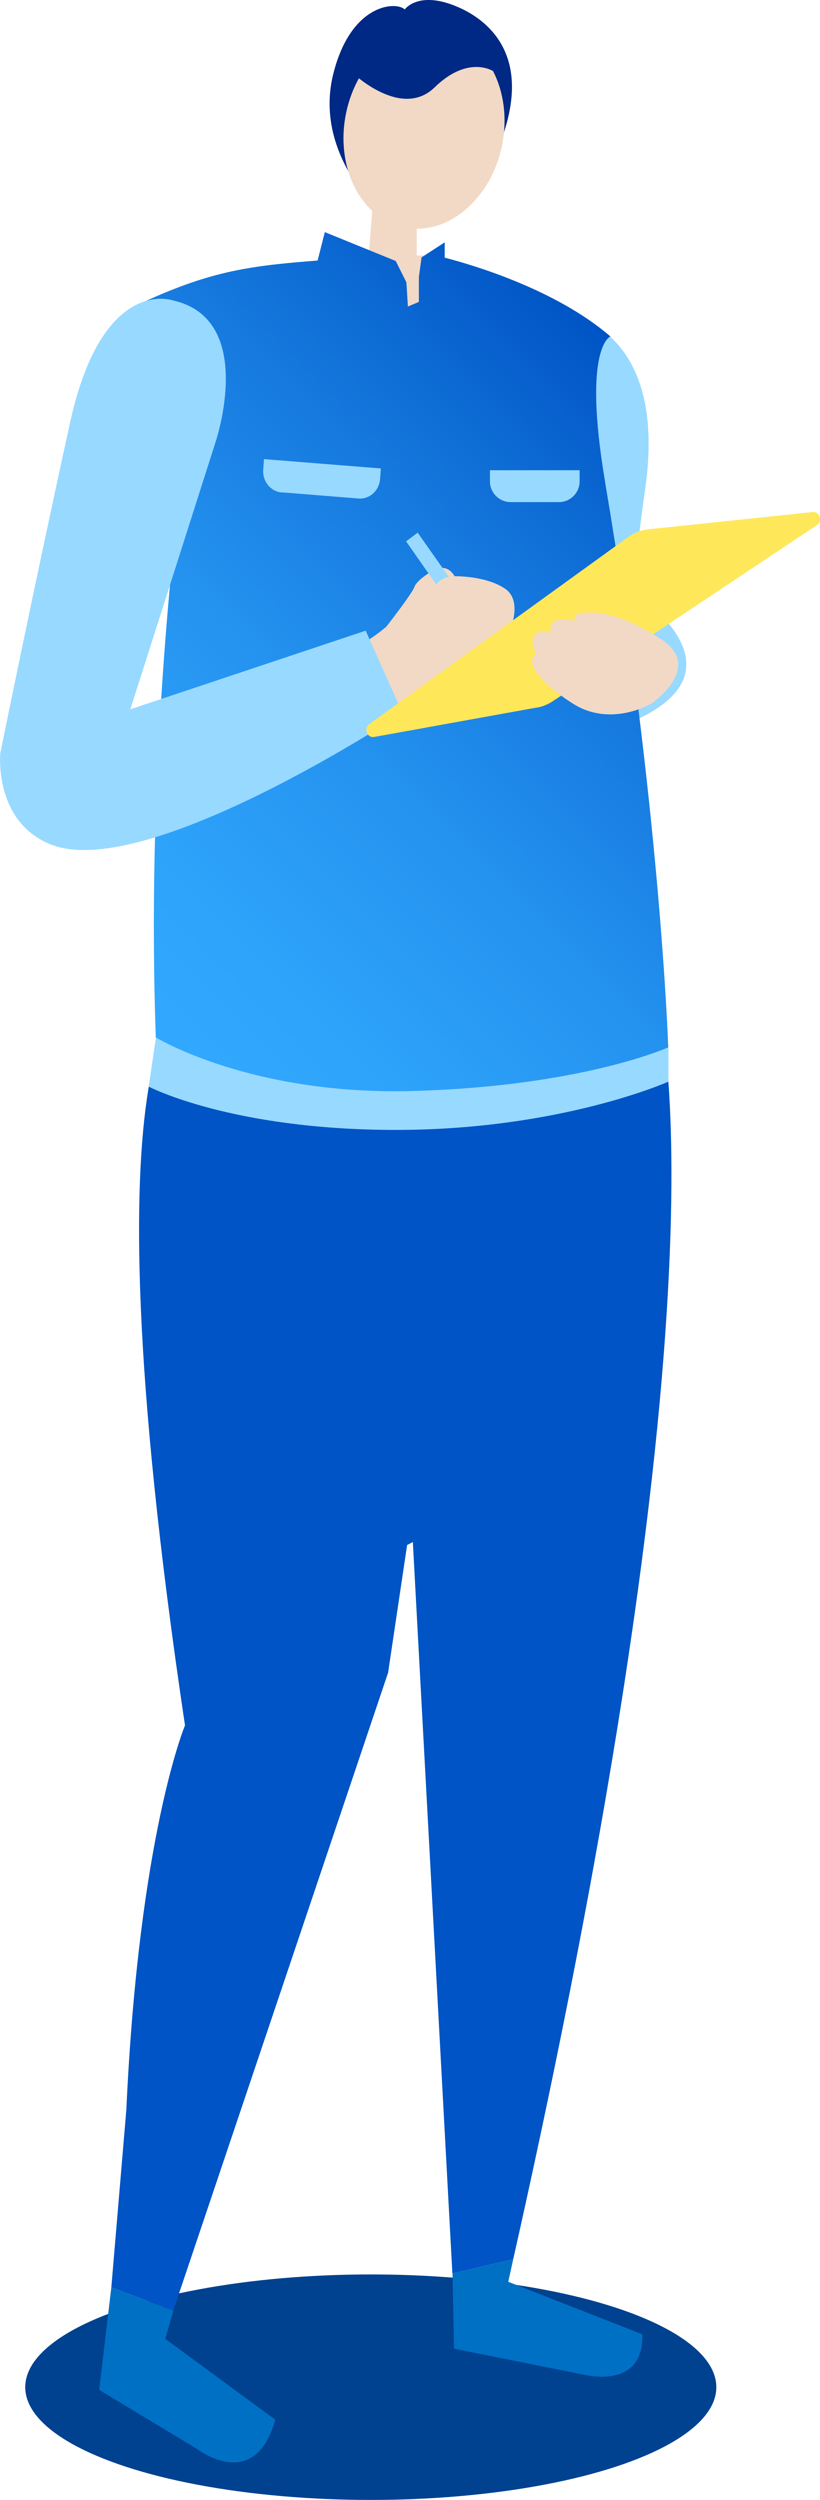
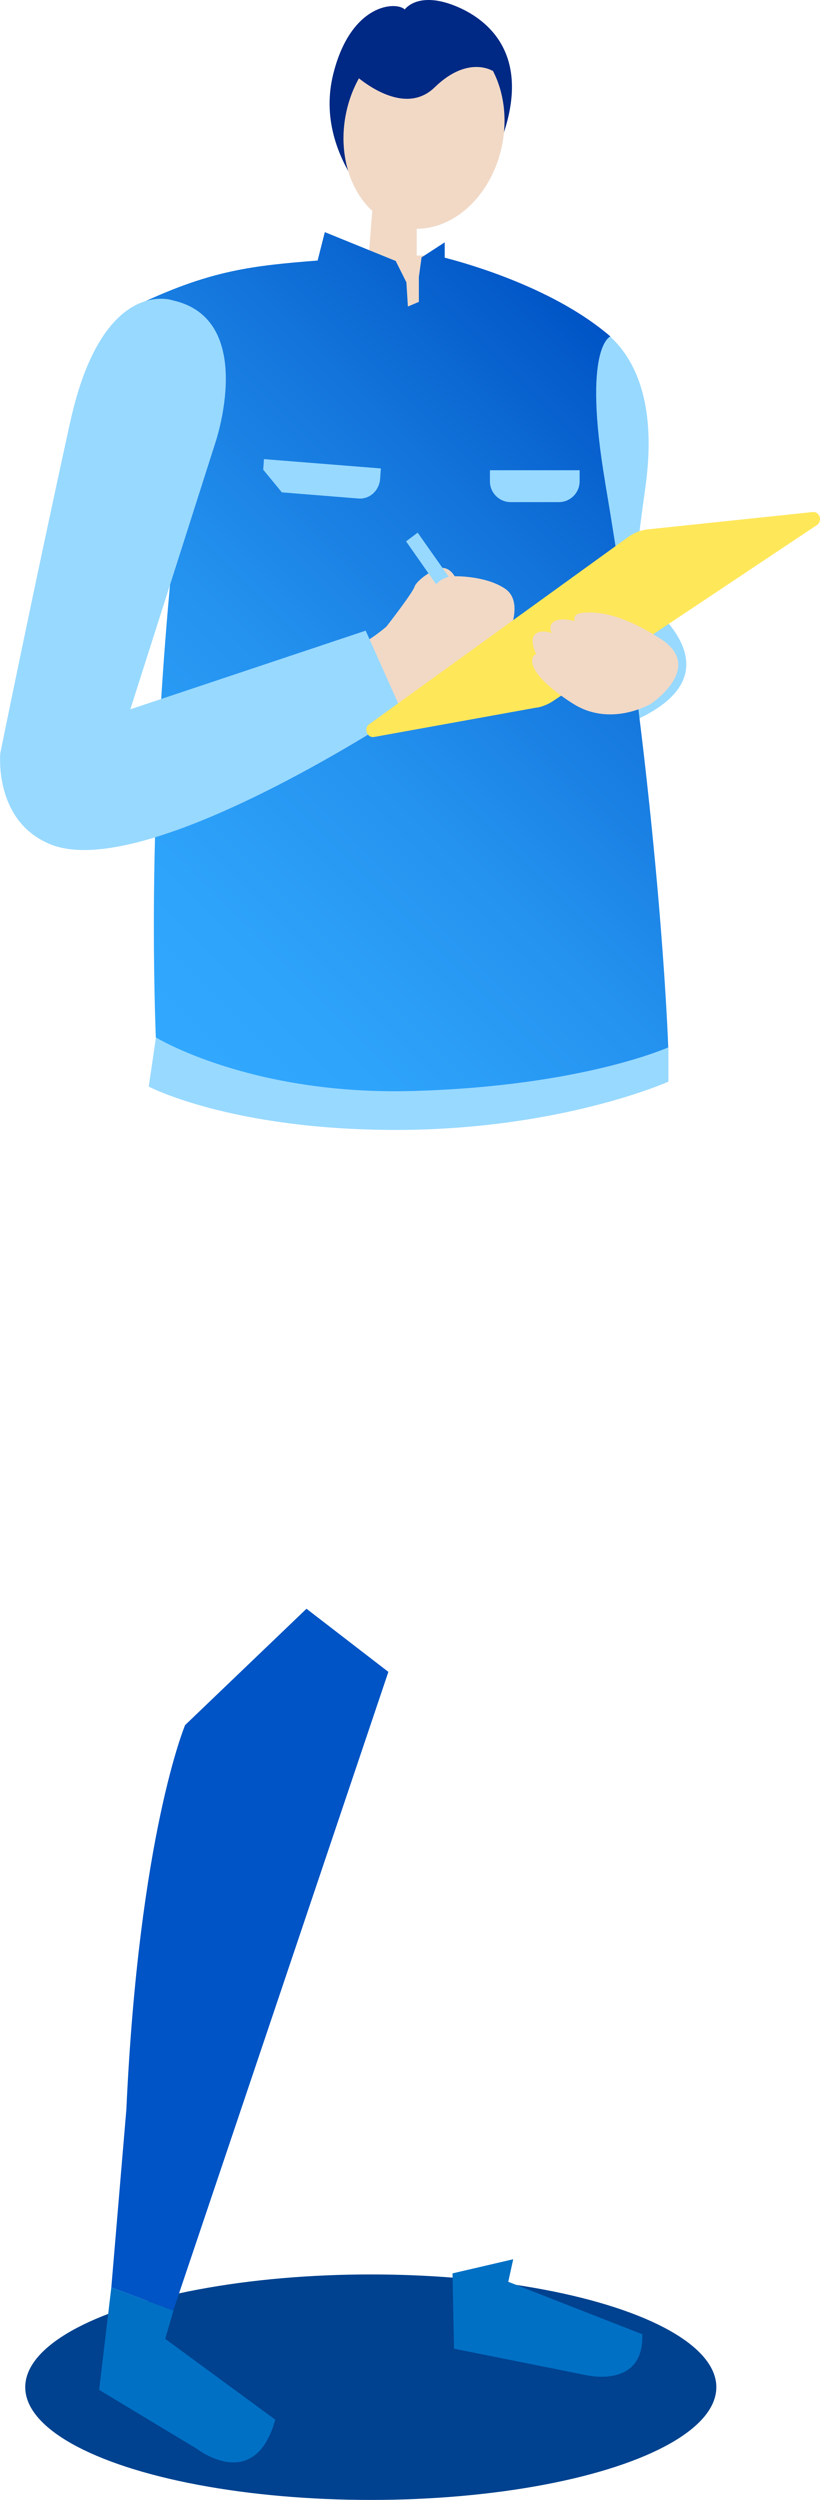
<svg xmlns="http://www.w3.org/2000/svg" id="uuid-70885d29-4490-45ed-b89a-2ba63a2c892c" data-name="レイヤー 2" viewBox="0 0 54.58 166.29">
  <defs>
    <style>
      .uuid-788012ef-be57-4a68-a420-4421323ae66c {
        fill: #00428f;
      }

      .uuid-788012ef-be57-4a68-a420-4421323ae66c, .uuid-4db9216d-39e8-4a74-b80f-7b2eb3ed2e48, .uuid-4c98dbb4-5268-4d7c-bf99-05326f642f9f, .uuid-6351070d-b6c1-40b4-8775-b544df0b97fa, .uuid-56d30d10-6760-4c2f-bf2c-816a18b2d604, .uuid-0f084762-d130-4739-86bb-5340ee7c35fa, .uuid-820d5e20-5da7-44cd-9c6f-7e29ff1d7fec, .uuid-36dd4ffb-160c-4375-aaef-c80b00803fbd {
        stroke-width: 0px;
      }

      .uuid-4db9216d-39e8-4a74-b80f-7b2eb3ed2e48 {
        fill: #f1d9c6;
      }

      .uuid-4c98dbb4-5268-4d7c-bf99-05326f642f9f {
        fill: #0070c5;
      }

      .uuid-6351070d-b6c1-40b4-8775-b544df0b97fa {
        fill: #002885;
      }

      .uuid-56d30d10-6760-4c2f-bf2c-816a18b2d604 {
        fill: #0054c5;
      }

      .uuid-0f084762-d130-4739-86bb-5340ee7c35fa {
        fill: #98d9ff;
      }

      .uuid-820d5e20-5da7-44cd-9c6f-7e29ff1d7fec {
        fill: #ffe75a;
      }

      .uuid-36dd4ffb-160c-4375-aaef-c80b00803fbd {
        fill: url(#uuid-57250a72-68b6-4b34-98ac-151c12b2ff56);
      }
    </style>
    <linearGradient id="uuid-57250a72-68b6-4b34-98ac-151c12b2ff56" data-name="名称未設定グラデーション 142" x1="5.66" y1="66.33" x2="45.12" y2="26.87" gradientUnits="userSpaceOnUse">
      <stop offset="0" stop-color="#32a9ff" />
      <stop offset=".19" stop-color="#2ea3fa" />
      <stop offset=".44" stop-color="#2492ef" />
      <stop offset=".72" stop-color="#1476dc" />
      <stop offset="1" stop-color="#0054c5" />
    </linearGradient>
  </defs>
  <g id="uuid-4e750d61-7302-429a-a93b-aaf31431bd5d" data-name="design">
    <g>
      <ellipse class="uuid-788012ef-be57-4a68-a420-4421323ae66c" cx="24.68" cy="158.79" rx="23" ry="7.5" />
      <g>
        <path class="uuid-4c98dbb4-5268-4d7c-bf99-05326f642f9f" d="M42.75,155.27c.13,3.68-3.78,2.71-3.78,2.71l-8.75-1.75-.1-5.01,4.04-.94-.33,1.5,8.92,3.49Z" />
        <path class="uuid-4c98dbb4-5268-4d7c-bf99-05326f642f9f" d="M10.99,155.57l7.33,5.38c-1.36,4.93-5.2,1.95-5.2,1.95l-6.52-3.93.81-6.82,4.13,1.55-.54,1.87Z" />
-         <path class="uuid-56d30d10-6760-4c2f-bf2c-816a18b2d604" d="M30.12,151.22l4.04-.94c15.45-68.64,9.34-84.7,9.34-84.7l-18.1,2.69,1.41,21.93,3.3,61.02Z" />
-         <path class="uuid-56d30d10-6760-4c2f-bf2c-816a18b2d604" d="M12.77,66.09s-7.59.88-.46,48.66l13.53-3.54,6.58-44.16-19.66-.96Z" />
        <path class="uuid-56d30d10-6760-4c2f-bf2c-816a18b2d604" d="M11.53,153.7l14.32-42.49-5.45-4.2-8.08,7.74s-3.07,7.28-3.91,25.57l-1,11.83,4.13,1.55Z" />
        <path class="uuid-0f084762-d130-4739-86bb-5340ee7c35fa" d="M42.15,39.38s8.07,5.17-.19,8.67l-.65-7.56.84-1.11Z" />
        <path class="uuid-0f084762-d130-4739-86bb-5340ee7c35fa" d="M38.51,21.18s5.84,1.3,4.45,11.21c-.87,6.24-1.95,16.21-1.95,16.21l-7.55-.41.28-18.83s-.02-8.94,4.77-8.18Z" />
        <polygon class="uuid-4db9216d-39e8-4a74-b80f-7b2eb3ed2e48" points="24.79 13.87 24.53 17.16 21.98 17.32 28.22 22.82 29.03 17 27.74 17 27.74 13.87 24.79 13.87" />
        <path class="uuid-36dd4ffb-160c-4375-aaef-c80b00803fbd" d="M40.28,32.08c-1.53-9.03.35-9.7.35-9.7-3.65-3.15-9.24-4.78-11.03-5.24v-1.02l-1.54,1-.18,1.31v1.65s-.73.31-.73.31l-.1-1.61-.71-1.42-4.72-1.92-.48,1.89h0c-4.36.34-7.02.66-11.56,2.75,0,0,2.72,8.72,2.27,13.35-.42,4.31-2.23,19.97-1.39,37.72,0,0,13.09,2.92,26.5,1.69,6.52-.6,7.52-3.16,7.52-3.16,0,0-.53-15.92-4.2-37.58Z" />
        <path class="uuid-0f084762-d130-4739-86bb-5340ee7c35fa" d="M33.98,31.28h3.21c.76,0,1.38.62,1.38,1.38v.74h-5.97v-.74c0-.76.62-1.38,1.38-1.38Z" transform="translate(71.18 64.68) rotate(-180)" />
-         <path class="uuid-0f084762-d130-4739-86bb-5340ee7c35fa" d="M18.76,32.75l5.1.41c.74.06,1.38-.52,1.44-1.3l.05-.7-7.78-.62-.05.7c-.06.78.5,1.46,1.24,1.52Z" />
+         <path class="uuid-0f084762-d130-4739-86bb-5340ee7c35fa" d="M18.76,32.75l5.1.41c.74.06,1.38-.52,1.44-1.3l.05-.7-7.78-.62-.05.7Z" />
        <path class="uuid-0f084762-d130-4739-86bb-5340ee7c35fa" d="M44.49,69.66v2.29s-7.18,3.21-18.14,3.21-16.45-2.88-16.45-2.88l.48-3.27s6.31,3.87,17.14,3.56c11.27-.32,16.98-2.91,16.98-2.91Z" />
        <g>
          <path class="uuid-6351070d-b6c1-40b4-8775-b544df0b97fa" d="M25.91,14.74s-5.13-4.17-3.73-9.81C23.35.22,26.37.07,26.94.63c0,0,.91-1.32,3.59-.14,1.81.8,4.87,3.02,2.92,8.59-1.85,5.3-7.54,5.66-7.54,5.66Z" />
          <g>
            <ellipse class="uuid-4db9216d-39e8-4a74-b80f-7b2eb3ed2e48" cx="28.22" cy="8.62" rx="6.65" ry="5.3" transform="translate(14.19 34.57) rotate(-78.59)" />
            <path class="uuid-6351070d-b6c1-40b4-8775-b544df0b97fa" d="M23.47,4.85s3.24,3.12,5.46.96,3.87-1.09,3.87-1.09l-.1-1.76-4.17-2.14-3.46,1.22-1.6,2.82Z" />
          </g>
        </g>
        <g>
          <path class="uuid-4db9216d-39e8-4a74-b80f-7b2eb3ed2e48" d="M27.98,46.27c-1.05.36-2.19.95-2.19.95l-2.16-4.17s.9-.36,2.09-1.37c0,0,1.73-2.22,1.87-2.65s1.26-1.21,1.81-1.25.86.55.86.55c0,0,2.06-.05,3.36.83.86.59.67,1.77.4,2.58s-2.72,3.4-6.04,4.53Z" />
          <path class="uuid-0f084762-d130-4739-86bb-5340ee7c35fa" d="M29.03,38.87l-2-2.86.77-.58,2.07,2.94s-.45.07-.85.5Z" />
        </g>
        <g>
          <path class="uuid-0f084762-d130-4739-86bb-5340ee7c35fa" d="M11.5,19.98s-4.68-1.66-6.83,8.1C2.26,39.06.02,50.1.02,50.1l6.82,2.83,7.5-23.5s2.79-8.2-2.84-9.45Z" />
          <g>
            <path class="uuid-0f084762-d130-4739-86bb-5340ee7c35fa" d="M3.14,49.03l21.2-7.08,2.45,5.48s-17.56,11.61-23.69,8.62l.04-7.03Z" />
            <path class="uuid-0f084762-d130-4739-86bb-5340ee7c35fa" d="M.02,50.1s-.43,4.32,3.08,5.95l1.2-1.63v-4.65s-2.16,0-2.16,0l-2.12.33Z" />
          </g>
        </g>
        <path class="uuid-820d5e20-5da7-44cd-9c6f-7e29ff1d7fec" d="M35.75,47.06l-10.84,1.96c-.47.09-.73-.57-.33-.85l17.22-12.44c.4-.29.86-.47,1.34-.52l10.95-1.15c.47-.05.68.6.28.87l-17.57,11.71c-.32.21-.68.36-1.05.43Z" />
        <path class="uuid-4db9216d-39e8-4a74-b80f-7b2eb3ed2e48" d="M35.42,43.99c.05,1.19,2.71,2.81,2.71,2.81,2.54,1.62,5.22,0,5.22,0,0,0,3.58-2.4.63-4.3-2.96-1.91-4.56-1.78-5.16-1.74-.79.05-.57.57-.57.57,0,0-1.17-.4-1.57.21,0,0-.13.35.06.57,0,0-.79-.29-1.15.11s.1,1.29.1,1.29c0,0-.29.09-.27.48Z" />
-         <polygon class="uuid-56d30d10-6760-4c2f-bf2c-816a18b2d604" points="23.64 104.55 30.13 101.21 26.46 93.04 23.64 104.55" />
      </g>
    </g>
  </g>
</svg>